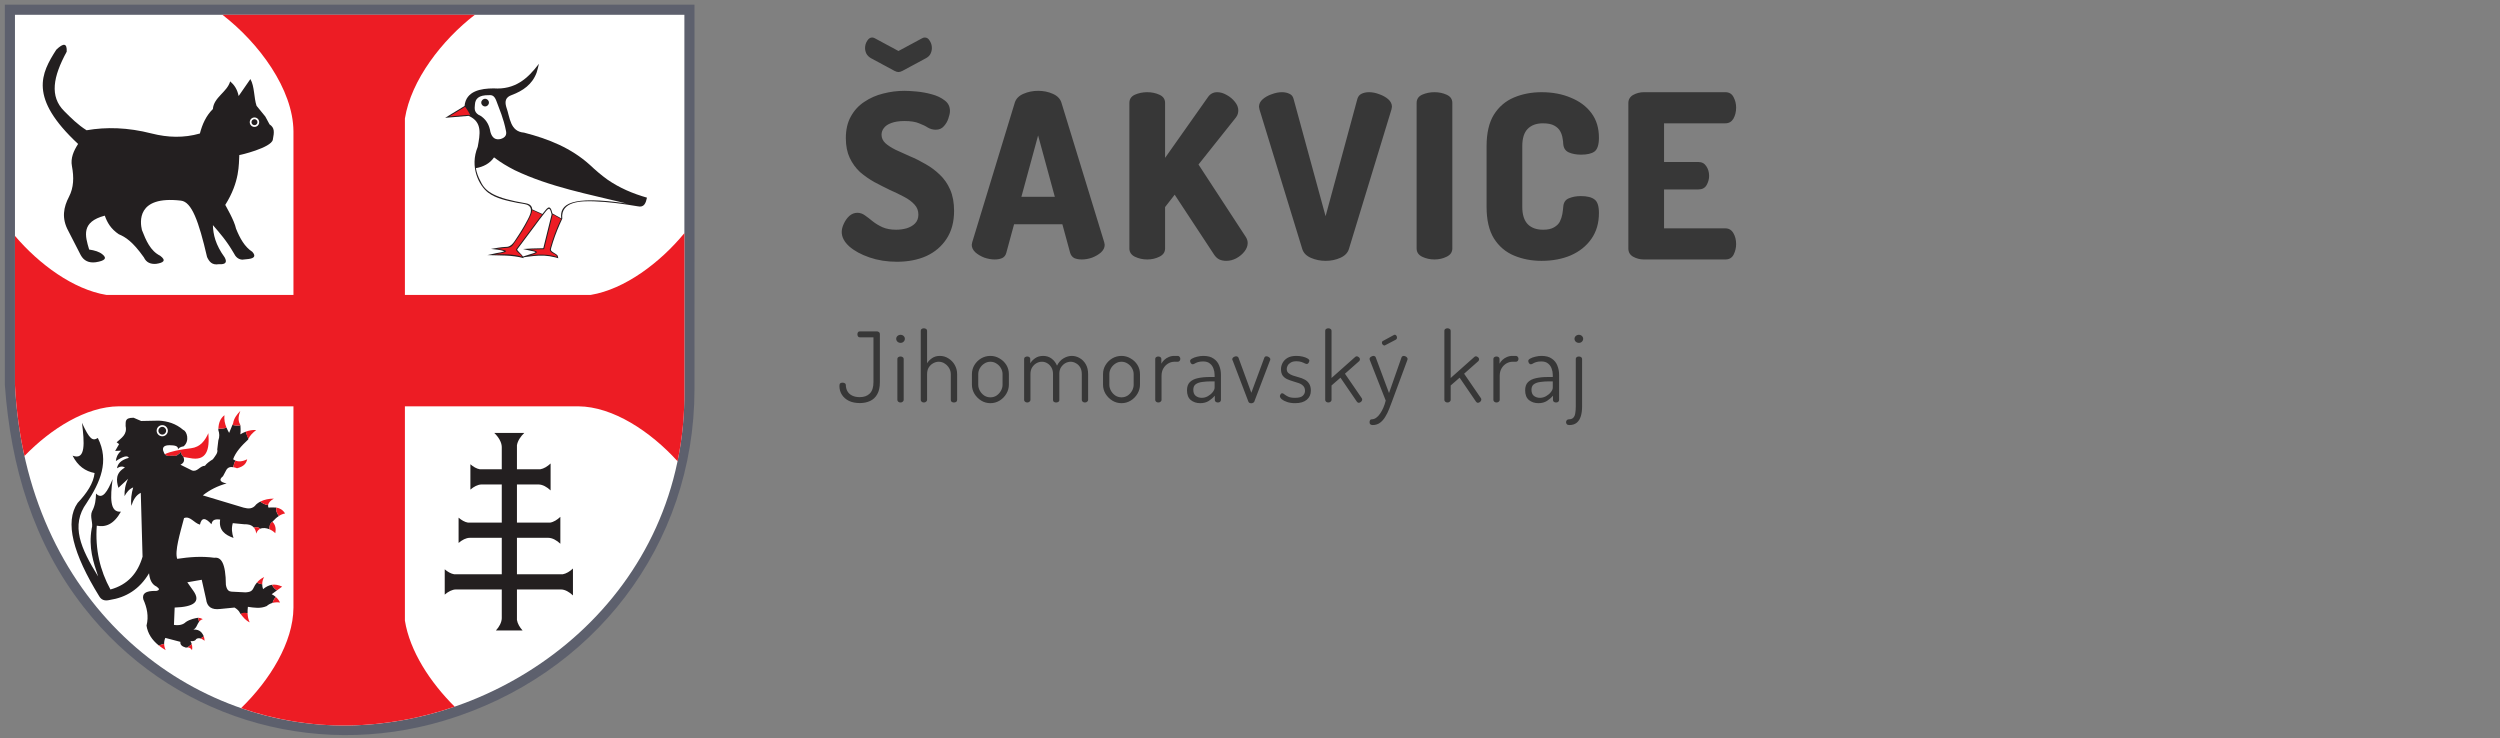
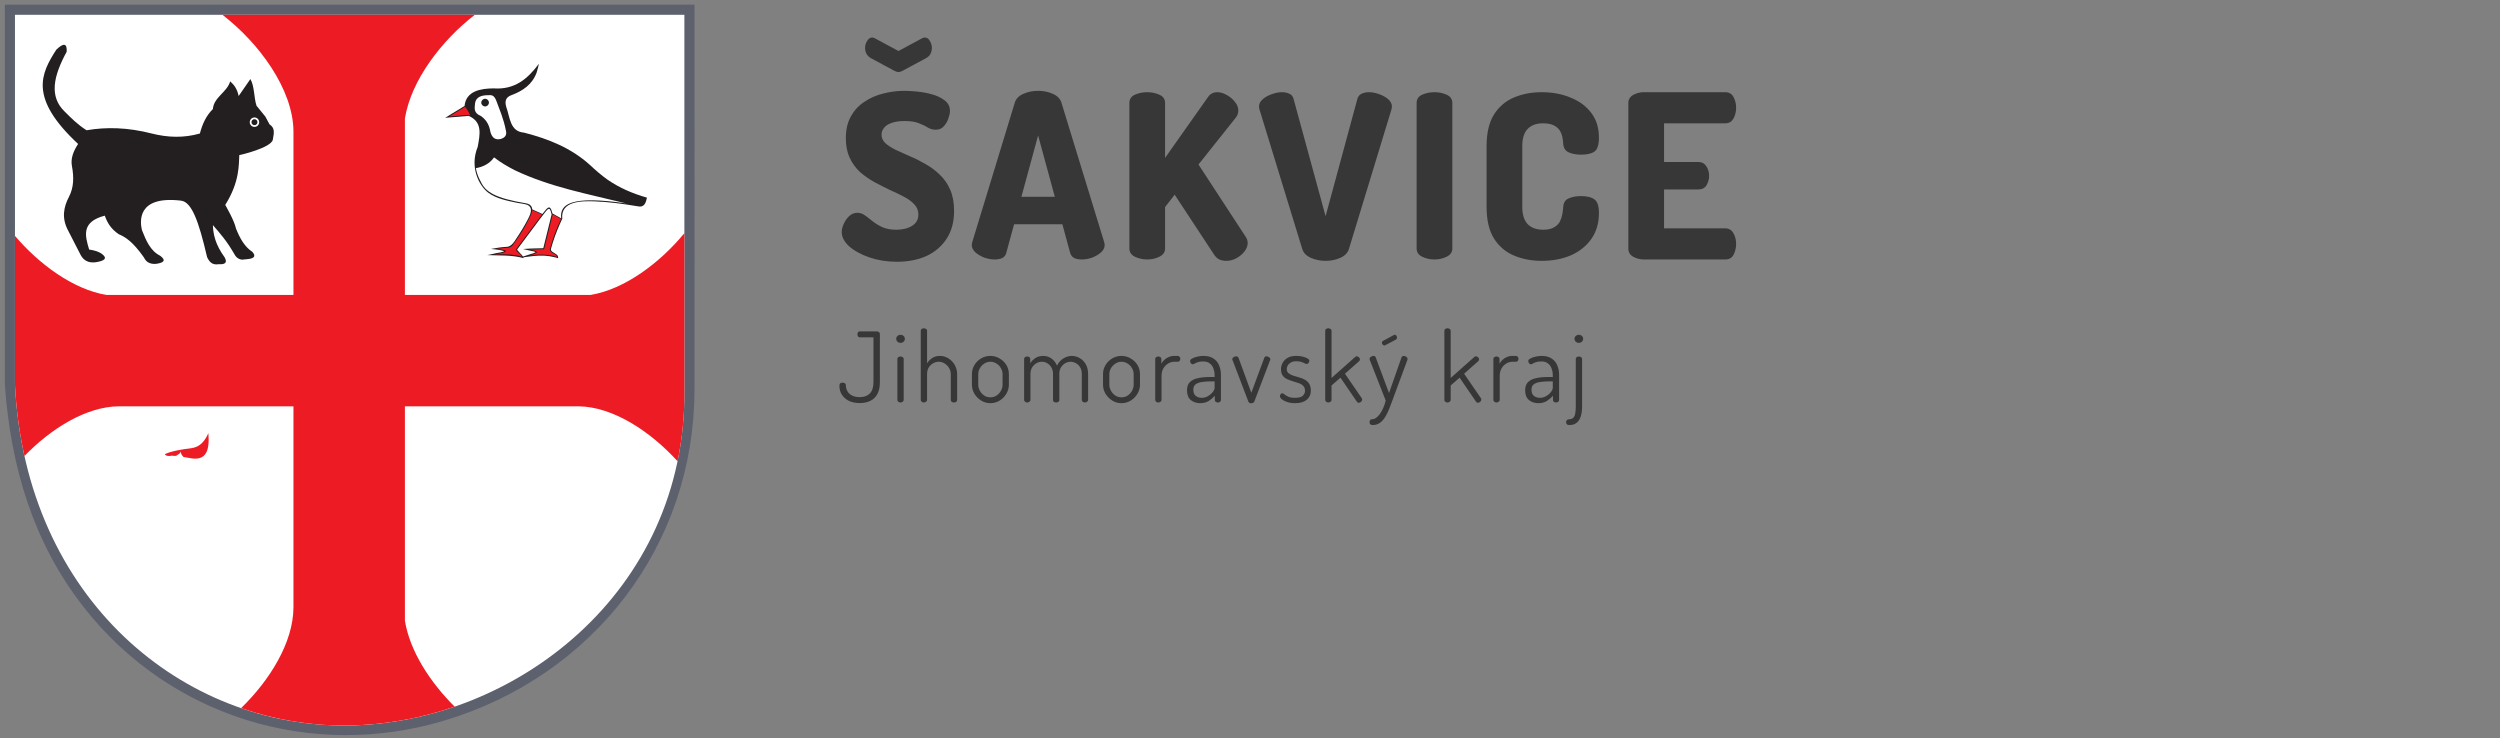
<svg xmlns="http://www.w3.org/2000/svg" width="437" height="129" viewBox="0 0 437 129" fill="none">
  <rect x="0" y="0" width="437" height="129" fill="#808080" stroke="none" />
  <path d="M156.773 45.755C155.04 45.755 153.44 45.502 151.973 44.995C150.506 44.489 149.333 43.849 148.453 43.075C147.573 42.276 147.133 41.435 147.133 40.556C147.133 40.102 147.253 39.622 147.493 39.115C147.733 38.582 148.053 38.129 148.453 37.755C148.88 37.382 149.346 37.196 149.853 37.196C150.333 37.196 150.773 37.342 151.173 37.636C151.6 37.929 152.053 38.276 152.533 38.675C153.04 39.075 153.613 39.422 154.253 39.715C154.92 40.009 155.72 40.156 156.653 40.156C157.266 40.156 157.866 40.075 158.453 39.916C159.066 39.729 159.56 39.449 159.933 39.075C160.333 38.675 160.533 38.156 160.533 37.516C160.533 36.822 160.306 36.236 159.853 35.755C159.4 35.249 158.786 34.795 158.013 34.395C157.266 33.995 156.44 33.596 155.533 33.196C154.653 32.769 153.76 32.316 152.853 31.835C151.946 31.329 151.106 30.742 150.333 30.076C149.586 29.382 148.986 28.555 148.533 27.596C148.08 26.636 147.853 25.489 147.853 24.155C147.853 22.662 148.146 21.395 148.733 20.355C149.32 19.289 150.106 18.436 151.093 17.796C152.08 17.129 153.173 16.649 154.373 16.355C155.6 16.035 156.84 15.876 158.093 15.876C158.626 15.876 159.333 15.915 160.213 15.995C161.093 16.076 161.973 16.235 162.853 16.476C163.76 16.715 164.52 17.076 165.133 17.555C165.746 18.009 166.053 18.622 166.053 19.395C166.053 19.742 165.96 20.182 165.773 20.715C165.613 21.222 165.346 21.675 164.973 22.076C164.626 22.476 164.16 22.675 163.573 22.675C163.093 22.675 162.64 22.555 162.213 22.316C161.813 22.049 161.293 21.796 160.653 21.555C160.04 21.289 159.186 21.155 158.093 21.155C157.16 21.155 156.386 21.276 155.773 21.515C155.186 21.729 154.76 22.022 154.493 22.395C154.226 22.742 154.093 23.129 154.093 23.555C154.093 24.116 154.32 24.609 154.773 25.035C155.226 25.436 155.826 25.822 156.573 26.195C157.346 26.542 158.173 26.916 159.053 27.316C159.96 27.689 160.866 28.142 161.773 28.675C162.68 29.182 163.506 29.796 164.253 30.515C165.026 31.235 165.64 32.115 166.093 33.156C166.546 34.196 166.773 35.435 166.773 36.876C166.773 38.795 166.333 40.422 165.453 41.755C164.6 43.062 163.426 44.062 161.933 44.755C160.44 45.422 158.72 45.755 156.773 45.755ZM157.053 12.595C156.866 12.595 156.64 12.529 156.373 12.396L152.213 10.155C151.866 9.942 151.613 9.689 151.453 9.395C151.293 9.075 151.213 8.742 151.213 8.395C151.213 7.942 151.333 7.529 151.573 7.155C151.813 6.755 152.106 6.555 152.453 6.555C152.586 6.555 152.733 6.595 152.893 6.675L157.053 8.915L161.213 6.675C161.373 6.595 161.52 6.555 161.653 6.555C162.026 6.555 162.32 6.755 162.533 7.155C162.773 7.529 162.893 7.942 162.893 8.395C162.893 8.742 162.813 9.075 162.653 9.395C162.52 9.689 162.266 9.942 161.893 10.155L157.733 12.396C157.466 12.529 157.24 12.595 157.053 12.595ZM173.861 45.355C173.301 45.355 172.701 45.249 172.061 45.035C171.448 44.795 170.928 44.489 170.501 44.115C170.075 43.715 169.861 43.276 169.861 42.795C169.861 42.715 169.888 42.569 169.941 42.355L177.381 17.956C177.595 17.262 178.101 16.742 178.901 16.395C179.701 16.049 180.555 15.876 181.461 15.876C182.395 15.876 183.248 16.049 184.021 16.395C184.821 16.742 185.328 17.262 185.541 17.956L193.021 42.355C193.075 42.569 193.101 42.715 193.101 42.795C193.101 43.276 192.888 43.715 192.461 44.115C192.035 44.489 191.515 44.795 190.901 45.035C190.288 45.249 189.688 45.355 189.101 45.355C188.595 45.355 188.155 45.276 187.781 45.115C187.435 44.929 187.195 44.622 187.061 44.196L185.701 39.196H177.261L175.901 44.196C175.795 44.622 175.555 44.929 175.181 45.115C174.808 45.276 174.368 45.355 173.861 45.355ZM178.541 34.395H184.381L181.461 23.675L178.541 34.395ZM200.536 45.355C199.763 45.355 199.043 45.196 198.376 44.876C197.736 44.556 197.416 44.075 197.416 43.435V17.995C197.416 17.329 197.736 16.849 198.376 16.555C199.043 16.262 199.763 16.116 200.536 16.116C201.309 16.116 202.016 16.262 202.656 16.555C203.323 16.849 203.656 17.329 203.656 17.995V27.596L211.136 16.995C211.536 16.409 212.083 16.116 212.776 16.116C213.309 16.116 213.856 16.276 214.416 16.596C215.003 16.916 215.483 17.316 215.856 17.796C216.256 18.276 216.456 18.782 216.456 19.316C216.456 19.476 216.429 19.662 216.376 19.875C216.323 20.089 216.216 20.302 216.056 20.515L209.496 28.756L217.776 41.435C217.989 41.782 218.096 42.129 218.096 42.475C218.096 42.982 217.909 43.475 217.536 43.956C217.163 44.435 216.683 44.836 216.096 45.156C215.536 45.449 214.949 45.596 214.336 45.596C213.909 45.596 213.509 45.516 213.136 45.355C212.763 45.169 212.443 44.862 212.176 44.435L205.336 34.035L203.656 36.196V43.435C203.656 44.075 203.323 44.556 202.656 44.876C202.016 45.196 201.309 45.355 200.536 45.355ZM231.712 45.596C230.805 45.596 229.952 45.422 229.152 45.075C228.352 44.729 227.845 44.209 227.632 43.516L220.152 19.116C220.099 18.902 220.072 18.756 220.072 18.675C220.072 18.169 220.285 17.729 220.712 17.355C221.139 16.982 221.659 16.689 222.272 16.476C222.912 16.235 223.512 16.116 224.072 16.116C224.579 16.116 225.019 16.209 225.392 16.395C225.765 16.555 226.005 16.849 226.112 17.276L231.712 37.795L237.272 17.276C237.405 16.849 237.645 16.555 237.992 16.395C238.365 16.209 238.805 16.116 239.312 16.116C239.899 16.116 240.499 16.235 241.112 16.476C241.725 16.689 242.245 16.982 242.672 17.355C243.099 17.729 243.312 18.169 243.312 18.675C243.312 18.729 243.299 18.796 243.272 18.875C243.272 18.956 243.259 19.035 243.232 19.116L235.792 43.516C235.579 44.209 235.072 44.729 234.272 45.075C233.499 45.422 232.645 45.596 231.712 45.596ZM250.747 45.355C249.973 45.355 249.253 45.196 248.587 44.876C247.947 44.556 247.627 44.075 247.627 43.435V17.995C247.627 17.329 247.947 16.849 248.587 16.555C249.253 16.262 249.973 16.116 250.747 16.116C251.52 16.116 252.227 16.262 252.867 16.555C253.533 16.849 253.867 17.329 253.867 17.995V43.435C253.867 44.075 253.533 44.556 252.867 44.876C252.227 45.196 251.52 45.355 250.747 45.355ZM269.454 45.596C267.72 45.596 266.12 45.289 264.654 44.675C263.187 44.062 262.014 43.062 261.134 41.675C260.28 40.289 259.854 38.449 259.854 36.156V25.555C259.854 23.262 260.28 21.422 261.134 20.035C262.014 18.649 263.187 17.649 264.654 17.035C266.12 16.422 267.72 16.116 269.454 16.116C271.374 16.116 273.08 16.436 274.574 17.076C276.094 17.689 277.294 18.582 278.174 19.756C279.054 20.929 279.494 22.369 279.494 24.076C279.494 25.276 279.24 26.076 278.734 26.476C278.227 26.849 277.44 27.035 276.374 27.035C275.547 27.035 274.827 26.902 274.214 26.636C273.627 26.369 273.307 25.875 273.254 25.155C273.254 24.889 273.214 24.555 273.134 24.155C273.08 23.756 272.947 23.355 272.734 22.956C272.52 22.555 272.174 22.222 271.694 21.956C271.214 21.689 270.547 21.555 269.694 21.555C268.547 21.555 267.654 21.889 267.014 22.555C266.4 23.195 266.094 24.195 266.094 25.555V36.156C266.094 37.516 266.414 38.529 267.054 39.196C267.694 39.836 268.587 40.156 269.734 40.156C270.534 40.156 271.16 40.022 271.614 39.755C272.094 39.489 272.44 39.156 272.654 38.755C272.867 38.329 273.014 37.889 273.094 37.435C273.174 36.982 273.227 36.556 273.254 36.156C273.307 35.409 273.627 34.916 274.214 34.675C274.827 34.409 275.534 34.276 276.334 34.276C277.427 34.276 278.227 34.475 278.734 34.876C279.24 35.249 279.494 36.035 279.494 37.236C279.494 38.995 279.054 40.502 278.174 41.755C277.294 43.009 276.094 43.969 274.574 44.636C273.08 45.276 271.374 45.596 269.454 45.596ZM287.355 45.355C286.688 45.355 286.061 45.196 285.475 44.876C284.915 44.556 284.635 44.075 284.635 43.435V18.035C284.635 17.395 284.915 16.916 285.475 16.596C286.061 16.276 286.688 16.116 287.355 16.116H301.595C302.261 16.116 302.741 16.409 303.035 16.995C303.328 17.555 303.475 18.155 303.475 18.796C303.475 19.542 303.315 20.195 302.995 20.756C302.675 21.289 302.208 21.555 301.595 21.555H290.875V28.316H296.875C297.488 28.316 297.955 28.569 298.275 29.076C298.595 29.555 298.755 30.116 298.755 30.756C298.755 31.289 298.608 31.822 298.315 32.355C298.021 32.862 297.541 33.115 296.875 33.115H290.875V39.916H301.595C302.208 39.916 302.675 40.196 302.995 40.755C303.315 41.289 303.475 41.929 303.475 42.675C303.475 43.316 303.328 43.929 303.035 44.516C302.741 45.075 302.261 45.355 301.595 45.355H287.355ZM150.3 70.457C149.575 70.457 148.946 70.333 148.413 70.084C147.88 69.823 147.467 69.466 147.172 69.013C146.877 68.559 146.73 68.043 146.73 67.466C146.73 67.239 146.775 67.086 146.866 67.007C146.968 66.927 147.11 66.888 147.291 66.888C147.427 66.888 147.552 66.921 147.665 66.99C147.79 67.058 147.852 67.171 147.852 67.329C147.863 67.749 147.965 68.117 148.158 68.434C148.351 68.752 148.628 68.996 148.991 69.165C149.354 69.335 149.779 69.421 150.266 69.421C151.025 69.421 151.615 69.211 152.034 68.791C152.465 68.361 152.68 67.704 152.68 66.82V58.965H150.283C150.158 58.965 150.056 58.914 149.977 58.812C149.909 58.699 149.875 58.575 149.875 58.438C149.875 58.314 149.903 58.2 149.96 58.099C150.028 57.985 150.136 57.928 150.283 57.928H153.292C153.417 57.928 153.53 57.968 153.632 58.047C153.745 58.115 153.802 58.223 153.802 58.37V66.82C153.802 67.704 153.643 68.412 153.326 68.945C153.02 69.477 152.601 69.862 152.068 70.1C151.547 70.338 150.957 70.457 150.3 70.457ZM157.421 59.934C157.217 59.934 157.036 59.867 156.877 59.73C156.73 59.583 156.656 59.413 156.656 59.221C156.656 59.028 156.73 58.864 156.877 58.727C157.036 58.592 157.217 58.523 157.421 58.523C157.625 58.523 157.801 58.592 157.948 58.727C158.095 58.864 158.169 59.028 158.169 59.221C158.169 59.413 158.095 59.583 157.948 59.73C157.801 59.867 157.625 59.934 157.421 59.934ZM157.404 70.356C157.257 70.356 157.126 70.31 157.013 70.219C156.911 70.129 156.86 70.027 156.86 69.913V62.739C156.86 62.603 156.911 62.502 157.013 62.434C157.126 62.354 157.257 62.315 157.404 62.315C157.563 62.315 157.693 62.354 157.795 62.434C157.908 62.502 157.965 62.603 157.965 62.739V69.913C157.965 70.027 157.908 70.129 157.795 70.219C157.693 70.31 157.563 70.356 157.404 70.356ZM161.492 70.356C161.344 70.356 161.214 70.31 161.101 70.219C160.999 70.129 160.948 70.027 160.948 69.913V57.809C160.948 57.673 160.999 57.572 161.101 57.504C161.214 57.424 161.344 57.385 161.492 57.385C161.65 57.385 161.781 57.424 161.883 57.504C161.996 57.572 162.053 57.673 162.053 57.809V63.505C162.245 63.176 162.529 62.881 162.903 62.62C163.277 62.349 163.741 62.212 164.297 62.212C164.841 62.212 165.339 62.36 165.793 62.654C166.257 62.938 166.626 63.323 166.898 63.81C167.17 64.287 167.306 64.819 167.306 65.409V69.913C167.306 70.061 167.249 70.174 167.136 70.254C167.022 70.322 166.892 70.356 166.745 70.356C166.62 70.356 166.495 70.322 166.371 70.254C166.257 70.174 166.201 70.061 166.201 69.913V65.409C166.201 65.034 166.104 64.683 165.912 64.355C165.719 64.026 165.464 63.76 165.147 63.556C164.829 63.34 164.478 63.233 164.093 63.233C163.753 63.233 163.424 63.323 163.107 63.505C162.801 63.675 162.546 63.918 162.342 64.236C162.149 64.553 162.053 64.944 162.053 65.409V69.913C162.053 70.027 161.996 70.129 161.883 70.219C161.781 70.31 161.65 70.356 161.492 70.356ZM173.122 70.475C172.544 70.475 172.011 70.327 171.524 70.032C171.036 69.727 170.64 69.33 170.334 68.843C170.039 68.344 169.892 67.811 169.892 67.245V65.409C169.892 64.831 170.033 64.303 170.317 63.828C170.611 63.34 171.002 62.949 171.49 62.654C171.988 62.36 172.532 62.212 173.122 62.212C173.7 62.212 174.232 62.36 174.72 62.654C175.218 62.938 175.615 63.318 175.91 63.794C176.204 64.269 176.352 64.808 176.352 65.409V67.245C176.352 67.8 176.204 68.327 175.91 68.826C175.615 69.324 175.218 69.727 174.72 70.032C174.232 70.327 173.7 70.475 173.122 70.475ZM173.122 69.454C173.518 69.454 173.875 69.353 174.193 69.148C174.51 68.933 174.765 68.656 174.958 68.316C175.15 67.975 175.247 67.618 175.247 67.245V65.409C175.247 65.034 175.15 64.683 174.958 64.355C174.776 64.026 174.521 63.76 174.193 63.556C173.875 63.34 173.518 63.233 173.122 63.233C172.725 63.233 172.368 63.34 172.051 63.556C171.733 63.76 171.478 64.026 171.286 64.355C171.093 64.683 170.997 65.034 170.997 65.409V67.245C170.997 67.618 171.093 67.975 171.286 68.316C171.478 68.656 171.733 68.933 172.051 69.148C172.379 69.353 172.736 69.454 173.122 69.454ZM179.56 70.356C179.413 70.356 179.283 70.31 179.169 70.219C179.067 70.129 179.016 70.027 179.016 69.913V62.739C179.016 62.603 179.067 62.502 179.169 62.434C179.283 62.354 179.413 62.315 179.56 62.315C179.708 62.315 179.832 62.354 179.934 62.434C180.036 62.502 180.087 62.603 180.087 62.739V63.505C180.28 63.176 180.563 62.881 180.937 62.62C181.323 62.349 181.793 62.212 182.348 62.212C182.915 62.212 183.408 62.371 183.828 62.688C184.247 63.006 184.558 63.414 184.762 63.913C185.057 63.334 185.437 62.91 185.901 62.638C186.377 62.354 186.859 62.212 187.347 62.212C187.834 62.212 188.293 62.337 188.723 62.587C189.166 62.836 189.523 63.199 189.795 63.675C190.067 64.139 190.203 64.717 190.203 65.409V69.913C190.203 70.027 190.146 70.129 190.033 70.219C189.931 70.31 189.8 70.356 189.642 70.356C189.494 70.356 189.364 70.31 189.251 70.219C189.149 70.129 189.098 70.027 189.098 69.913V65.409C189.098 64.921 189.001 64.519 188.808 64.201C188.616 63.884 188.367 63.646 188.061 63.487C187.766 63.318 187.465 63.233 187.159 63.233C186.831 63.233 186.513 63.318 186.207 63.487C185.913 63.657 185.663 63.901 185.459 64.219C185.267 64.525 185.171 64.893 185.171 65.323V69.93C185.171 70.078 185.108 70.186 184.983 70.254C184.87 70.322 184.746 70.356 184.61 70.356C184.485 70.356 184.36 70.322 184.235 70.254C184.122 70.186 184.066 70.078 184.066 69.93V65.341C184.066 64.933 183.975 64.57 183.794 64.252C183.612 63.935 183.374 63.686 183.08 63.505C182.796 63.323 182.479 63.233 182.127 63.233C181.799 63.233 181.481 63.318 181.175 63.487C180.869 63.657 180.614 63.907 180.41 64.236C180.218 64.553 180.121 64.944 180.121 65.409V69.913C180.121 70.027 180.065 70.129 179.951 70.219C179.849 70.31 179.719 70.356 179.56 70.356ZM196.039 70.475C195.461 70.475 194.928 70.327 194.441 70.032C193.953 69.727 193.557 69.33 193.251 68.843C192.956 68.344 192.809 67.811 192.809 67.245V65.409C192.809 64.831 192.95 64.303 193.234 63.828C193.528 63.34 193.919 62.949 194.407 62.654C194.905 62.36 195.449 62.212 196.039 62.212C196.617 62.212 197.149 62.36 197.637 62.654C198.135 62.938 198.532 63.318 198.827 63.794C199.121 64.269 199.269 64.808 199.269 65.409V67.245C199.269 67.8 199.121 68.327 198.827 68.826C198.532 69.324 198.135 69.727 197.637 70.032C197.149 70.327 196.617 70.475 196.039 70.475ZM196.039 69.454C196.435 69.454 196.792 69.353 197.11 69.148C197.427 68.933 197.682 68.656 197.875 68.316C198.067 67.975 198.164 67.618 198.164 67.245V65.409C198.164 65.034 198.067 64.683 197.875 64.355C197.693 64.026 197.438 63.76 197.11 63.556C196.792 63.34 196.435 63.233 196.039 63.233C195.642 63.233 195.285 63.34 194.968 63.556C194.65 63.76 194.395 64.026 194.203 64.355C194.01 64.683 193.914 65.034 193.914 65.409V67.245C193.914 67.618 194.01 67.975 194.203 68.316C194.395 68.656 194.65 68.933 194.968 69.148C195.296 69.353 195.653 69.454 196.039 69.454ZM202.477 70.356C202.33 70.356 202.2 70.31 202.086 70.219C201.984 70.129 201.933 70.027 201.933 69.913V62.739C201.933 62.603 201.984 62.502 202.086 62.434C202.2 62.354 202.33 62.315 202.477 62.315C202.625 62.315 202.749 62.354 202.851 62.434C202.953 62.502 203.004 62.603 203.004 62.739V63.572C203.129 63.334 203.299 63.114 203.514 62.91C203.73 62.706 203.985 62.541 204.279 62.416C204.574 62.281 204.908 62.212 205.282 62.212H205.877C206.002 62.212 206.104 62.264 206.183 62.365C206.274 62.468 206.319 62.587 206.319 62.722C206.319 62.87 206.274 62.995 206.183 63.096C206.104 63.187 206.002 63.233 205.877 63.233H205.282C204.908 63.233 204.546 63.334 204.194 63.538C203.854 63.742 203.577 64.026 203.361 64.388C203.146 64.751 203.038 65.193 203.038 65.715V69.913C203.038 70.027 202.982 70.129 202.868 70.219C202.766 70.31 202.636 70.356 202.477 70.356ZM209.798 70.475C209.152 70.475 208.602 70.293 208.149 69.93C207.707 69.556 207.486 68.99 207.486 68.231C207.486 67.607 207.65 67.131 207.979 66.802C208.319 66.463 208.783 66.23 209.373 66.106C209.973 65.969 210.665 65.901 211.447 65.901H212.314V65.51C212.314 65.136 212.246 64.774 212.11 64.422C211.985 64.06 211.775 63.765 211.481 63.538C211.197 63.3 210.806 63.181 210.308 63.181C209.934 63.181 209.628 63.221 209.39 63.3C209.152 63.38 208.965 63.465 208.829 63.556C208.693 63.635 208.579 63.675 208.489 63.675C208.353 63.675 208.239 63.606 208.149 63.471C208.069 63.334 208.03 63.21 208.03 63.096C208.03 62.938 208.149 62.796 208.387 62.672C208.625 62.535 208.919 62.428 209.271 62.349C209.633 62.258 209.99 62.212 210.342 62.212C211.101 62.212 211.702 62.371 212.144 62.688C212.597 62.995 212.92 63.397 213.113 63.895C213.317 64.394 213.419 64.927 213.419 65.493V69.913C213.419 70.038 213.368 70.146 213.266 70.237C213.175 70.316 213.045 70.356 212.875 70.356C212.739 70.356 212.614 70.316 212.501 70.237C212.399 70.146 212.348 70.038 212.348 69.913V69.165C212.064 69.505 211.713 69.811 211.294 70.084C210.874 70.344 210.376 70.475 209.798 70.475ZM210.07 69.54C210.444 69.54 210.801 69.443 211.141 69.251C211.481 69.058 211.758 68.826 211.974 68.553C212.2 68.27 212.314 68.004 212.314 67.754V66.666H211.6C211.09 66.666 210.602 66.701 210.138 66.769C209.684 66.825 209.31 66.956 209.016 67.159C208.732 67.364 208.591 67.686 208.591 68.129C208.591 68.616 208.732 68.973 209.016 69.2C209.31 69.426 209.662 69.54 210.07 69.54ZM218.733 70.492C218.609 70.492 218.501 70.469 218.41 70.424C218.32 70.378 218.257 70.31 218.223 70.219L215.486 63.045C215.464 63.023 215.441 62.983 215.418 62.926C215.407 62.87 215.401 62.825 215.401 62.791C215.401 62.7 215.435 62.615 215.503 62.535C215.583 62.456 215.673 62.394 215.775 62.349C215.889 62.303 215.991 62.281 216.081 62.281C216.172 62.281 216.251 62.303 216.319 62.349C216.399 62.383 216.455 62.445 216.489 62.535L218.733 68.656L220.977 62.603C221 62.513 221.04 62.439 221.096 62.383C221.153 62.315 221.244 62.281 221.368 62.281C221.459 62.281 221.555 62.303 221.657 62.349C221.759 62.394 221.85 62.456 221.929 62.535C222.009 62.603 222.048 62.688 222.048 62.791C222.048 62.836 222.043 62.887 222.031 62.944C222.02 62.989 222.003 63.023 221.98 63.045L219.243 70.219C219.209 70.299 219.141 70.361 219.039 70.406C218.949 70.463 218.847 70.492 218.733 70.492ZM226.399 70.475C225.866 70.475 225.396 70.406 224.988 70.27C224.591 70.135 224.28 69.976 224.053 69.794C223.838 69.602 223.73 69.421 223.73 69.251C223.73 69.171 223.747 69.097 223.781 69.029C223.815 68.95 223.86 68.882 223.917 68.826C223.985 68.769 224.053 68.74 224.121 68.74C224.246 68.74 224.382 68.808 224.529 68.945C224.688 69.069 224.903 69.2 225.175 69.335C225.458 69.472 225.855 69.54 226.365 69.54C227.011 69.54 227.464 69.421 227.725 69.183C227.986 68.933 228.116 68.65 228.116 68.332C228.116 67.959 228.014 67.669 227.81 67.466C227.617 67.25 227.357 67.086 227.028 66.972C226.711 66.859 226.371 66.751 226.008 66.65C225.657 66.547 225.317 66.423 224.988 66.275C224.671 66.128 224.41 65.918 224.206 65.647C224.013 65.363 223.917 64.989 223.917 64.525C223.917 64.162 224.008 63.805 224.189 63.453C224.37 63.102 224.654 62.807 225.039 62.569C225.436 62.331 225.957 62.212 226.603 62.212C226.977 62.212 227.34 62.252 227.691 62.331C228.042 62.411 228.326 62.519 228.541 62.654C228.768 62.779 228.881 62.915 228.881 63.062C228.881 63.108 228.858 63.181 228.813 63.283C228.779 63.374 228.728 63.453 228.66 63.522C228.592 63.59 228.513 63.623 228.422 63.623C228.331 63.623 228.207 63.584 228.048 63.505C227.901 63.425 227.708 63.346 227.47 63.267C227.232 63.187 226.949 63.148 226.62 63.148C226.212 63.148 225.883 63.221 225.634 63.368C225.385 63.516 225.203 63.691 225.09 63.895C224.977 64.1 224.92 64.298 224.92 64.49C224.92 64.808 225.022 65.052 225.226 65.222C225.43 65.391 225.691 65.533 226.008 65.647C226.337 65.749 226.677 65.85 227.028 65.953C227.391 66.043 227.731 66.174 228.048 66.344C228.377 66.513 228.637 66.751 228.83 67.058C229.034 67.364 229.136 67.772 229.136 68.281C229.136 68.95 228.898 69.483 228.422 69.879C227.946 70.276 227.272 70.475 226.399 70.475ZM232.191 70.356C232.044 70.356 231.914 70.31 231.8 70.219C231.698 70.129 231.647 70.027 231.647 69.913V57.809C231.647 57.673 231.698 57.572 231.8 57.504C231.914 57.424 232.044 57.385 232.191 57.385C232.35 57.385 232.48 57.424 232.582 57.504C232.696 57.572 232.752 57.673 232.752 57.809V66.072L236.9 62.383C236.991 62.315 237.076 62.281 237.155 62.281C237.246 62.281 237.331 62.309 237.41 62.365C237.501 62.411 237.575 62.473 237.631 62.553C237.688 62.62 237.716 62.706 237.716 62.807C237.716 62.864 237.705 62.921 237.682 62.977C237.671 63.023 237.643 63.068 237.597 63.114L235.098 65.323L238.039 69.608C238.085 69.675 238.107 69.755 238.107 69.846C238.107 69.925 238.079 70.01 238.022 70.1C237.966 70.191 237.886 70.265 237.784 70.322C237.694 70.378 237.603 70.406 237.512 70.406C237.376 70.406 237.263 70.338 237.172 70.203L234.316 66.02L232.752 67.38V69.913C232.752 70.027 232.696 70.129 232.582 70.219C232.48 70.31 232.35 70.356 232.191 70.356ZM239.927 74.299C239.78 74.299 239.655 74.26 239.553 74.18C239.451 74.112 239.4 73.988 239.4 73.806C239.4 73.671 239.429 73.552 239.485 73.45C239.542 73.347 239.633 73.296 239.757 73.296C240.029 73.296 240.29 73.212 240.539 73.041C240.789 72.871 241.021 72.628 241.236 72.311C241.452 72.004 241.644 71.653 241.814 71.257C241.984 70.871 242.12 70.457 242.222 70.016L239.434 62.91C239.412 62.842 239.4 62.785 239.4 62.739C239.4 62.638 239.434 62.553 239.502 62.484C239.582 62.405 239.672 62.343 239.774 62.297C239.888 62.241 239.99 62.212 240.08 62.212C240.171 62.212 240.25 62.235 240.318 62.281C240.398 62.315 240.449 62.371 240.471 62.45L242.8 68.707L244.993 62.45C245.027 62.371 245.078 62.315 245.146 62.281C245.214 62.235 245.288 62.212 245.367 62.212C245.458 62.212 245.554 62.235 245.656 62.281C245.77 62.326 245.86 62.388 245.928 62.468C246.008 62.547 246.047 62.643 246.047 62.757C246.047 62.813 246.036 62.864 246.013 62.91L243.378 70.032C243.208 70.486 243.027 70.962 242.834 71.46C242.642 71.959 242.415 72.418 242.154 72.838C241.905 73.268 241.599 73.62 241.236 73.891C240.874 74.163 240.437 74.299 239.927 74.299ZM242.001 60.394C241.888 60.394 241.786 60.343 241.695 60.24C241.605 60.139 241.559 60.031 241.559 59.917C241.559 59.759 241.622 59.651 241.746 59.594L243.65 58.557C243.707 58.523 243.752 58.507 243.786 58.507C243.911 58.507 244.007 58.557 244.075 58.66C244.155 58.761 244.194 58.875 244.194 58.999C244.194 59.169 244.126 59.294 243.99 59.373L242.171 60.325C242.149 60.337 242.12 60.354 242.086 60.377C242.052 60.388 242.024 60.394 242.001 60.394ZM253.019 70.356C252.872 70.356 252.742 70.31 252.628 70.219C252.526 70.129 252.475 70.027 252.475 69.913V57.809C252.475 57.673 252.526 57.572 252.628 57.504C252.742 57.424 252.872 57.385 253.019 57.385C253.178 57.385 253.308 57.424 253.41 57.504C253.524 57.572 253.58 57.673 253.58 57.809V66.072L257.728 62.383C257.819 62.315 257.904 62.281 257.983 62.281C258.074 62.281 258.159 62.309 258.238 62.365C258.329 62.411 258.403 62.473 258.459 62.553C258.516 62.62 258.544 62.706 258.544 62.807C258.544 62.864 258.533 62.921 258.51 62.977C258.499 63.023 258.471 63.068 258.425 63.114L255.926 65.323L258.867 69.608C258.913 69.675 258.935 69.755 258.935 69.846C258.935 69.925 258.907 70.01 258.85 70.1C258.794 70.191 258.714 70.265 258.612 70.322C258.522 70.378 258.431 70.406 258.34 70.406C258.204 70.406 258.091 70.338 258 70.203L255.144 66.02L253.58 67.38V69.913C253.58 70.027 253.524 70.129 253.41 70.219C253.308 70.31 253.178 70.356 253.019 70.356ZM261.589 70.356C261.441 70.356 261.311 70.31 261.198 70.219C261.096 70.129 261.045 70.027 261.045 69.913V62.739C261.045 62.603 261.096 62.502 261.198 62.434C261.311 62.354 261.441 62.315 261.589 62.315C261.736 62.315 261.861 62.354 261.963 62.434C262.065 62.502 262.116 62.603 262.116 62.739V63.572C262.24 63.334 262.41 63.114 262.626 62.91C262.841 62.706 263.096 62.541 263.391 62.416C263.685 62.281 264.02 62.212 264.394 62.212H264.989C265.113 62.212 265.215 62.264 265.295 62.365C265.385 62.468 265.431 62.587 265.431 62.722C265.431 62.87 265.385 62.995 265.295 63.096C265.215 63.187 265.113 63.233 264.989 63.233H264.394C264.02 63.233 263.657 63.334 263.306 63.538C262.966 63.742 262.688 64.026 262.473 64.388C262.257 64.751 262.15 65.193 262.15 65.715V69.913C262.15 70.027 262.093 70.129 261.98 70.219C261.878 70.31 261.747 70.356 261.589 70.356ZM268.909 70.475C268.263 70.475 267.714 70.293 267.26 69.93C266.818 69.556 266.597 68.99 266.597 68.231C266.597 67.607 266.762 67.131 267.09 66.802C267.43 66.463 267.895 66.23 268.484 66.106C269.085 65.969 269.776 65.901 270.558 65.901H271.425V65.51C271.425 65.136 271.357 64.774 271.221 64.422C271.097 64.06 270.887 63.765 270.592 63.538C270.309 63.3 269.918 63.181 269.419 63.181C269.045 63.181 268.739 63.221 268.501 63.3C268.263 63.38 268.076 63.465 267.94 63.556C267.804 63.635 267.691 63.675 267.6 63.675C267.464 63.675 267.351 63.606 267.26 63.471C267.181 63.334 267.141 63.21 267.141 63.096C267.141 62.938 267.26 62.796 267.498 62.672C267.736 62.535 268.031 62.428 268.382 62.349C268.745 62.258 269.102 62.212 269.453 62.212C270.213 62.212 270.813 62.371 271.255 62.688C271.709 62.995 272.032 63.397 272.224 63.895C272.428 64.394 272.53 64.927 272.53 65.493V69.913C272.53 70.038 272.479 70.146 272.377 70.237C272.287 70.316 272.156 70.356 271.986 70.356C271.85 70.356 271.726 70.316 271.612 70.237C271.51 70.146 271.459 70.038 271.459 69.913V69.165C271.176 69.505 270.825 69.811 270.405 70.084C269.986 70.344 269.487 70.475 268.909 70.475ZM269.181 69.54C269.555 69.54 269.912 69.443 270.252 69.251C270.592 69.058 270.87 68.826 271.085 68.553C271.312 68.27 271.425 68.004 271.425 67.754V66.666H270.711C270.201 66.666 269.714 66.701 269.249 66.769C268.796 66.825 268.422 66.956 268.127 67.159C267.844 67.364 267.702 67.686 267.702 68.129C267.702 68.616 267.844 68.973 268.127 69.2C268.422 69.426 268.773 69.54 269.181 69.54ZM274.323 74.299C274.119 74.299 273.972 74.249 273.881 74.147C273.791 74.044 273.745 73.931 273.745 73.806C273.745 73.648 273.796 73.523 273.898 73.433C273.989 73.342 274.097 73.296 274.221 73.296C274.584 73.296 274.85 73.2 275.02 73.007C275.202 72.815 275.315 72.549 275.36 72.209C275.417 71.88 275.445 71.506 275.445 71.087V62.739C275.445 62.603 275.496 62.502 275.598 62.434C275.7 62.354 275.831 62.315 275.989 62.315C276.148 62.315 276.278 62.354 276.38 62.434C276.494 62.502 276.55 62.603 276.55 62.739V71.087C276.55 71.71 276.477 72.265 276.329 72.752C276.182 73.24 275.944 73.62 275.615 73.891C275.287 74.163 274.856 74.299 274.323 74.299ZM275.989 59.934C275.785 59.934 275.604 59.867 275.445 59.73C275.298 59.583 275.224 59.413 275.224 59.221C275.224 59.028 275.298 58.864 275.445 58.727C275.604 58.592 275.785 58.523 275.989 58.523C276.193 58.523 276.369 58.592 276.516 58.727C276.664 58.864 276.737 59.028 276.737 59.221C276.737 59.413 276.664 59.583 276.516 59.73C276.369 59.867 276.193 59.934 275.989 59.934Z" fill="#373737" />
  <path fill-rule="evenodd" clip-rule="evenodd" d="M0.849 0.821H121.397C121.397 23.235 121.415 45.649 121.397 68.062C121.382 95.365 103.675 118.164 77.624 125.968C54.415 132.921 29.608 125.275 14.638 106.134C5.768 94.808 1.879 81.502 0.849 67.314V0.821Z" fill="#5D606D" />
  <path fill-rule="evenodd" clip-rule="evenodd" d="M2.615 2.582H119.63V68.049C120.026 103.653 89.772 126.386 60.972 126.814C32.173 127.24 4.51 104.895 2.615 67.248V2.582Z" fill="white" />
  <path fill-rule="evenodd" clip-rule="evenodd" d="M91.418 44.843L92.77 44.41C93.06 44.324 93.379 44.245 93.628 44.077C93.382 43.937 93.063 43.894 92.792 43.844L91.418 43.525L92.99 43.435L94.966 43.388C95.446 41.429 95.941 39.465 96.421 37.501C96.135 36.236 95.966 36.233 95.248 37.158C94.566 38.001 93.936 38.883 93.284 39.753L93.141 39.944L92.708 40.525L92.129 41.295L90.41 43.596C90.326 43.772 91.253 44.516 91.418 44.843ZM94.203 11.146C94.079 11.669 93.969 12.193 93.797 12.704C93.045 14.744 91.418 15.878 89.438 16.617C88.394 16.982 88.199 17.682 88.496 18.699C89.163 20.558 89.134 22.997 91.612 23.185C95.86 24.28 99.804 25.843 103.103 28.819C104.085 29.743 105.089 30.612 106.182 31.395C108.319 32.872 110.606 33.835 113.091 34.55C112.889 35.476 112.611 36.33 111.468 36.06C108.935 35.639 106.402 35.283 103.829 35.195C101.641 35.12 97.964 35.142 98.286 38.225C98.129 38.551 97.979 38.879 97.84 39.209C97.253 40.545 96.747 41.916 96.358 43.322C96.337 43.415 96.303 43.514 96.293 43.609C96.26 44.056 97.279 44.3 97.502 44.728L97.587 45.144L97.157 45.017L97.011 44.978C96.384 44.817 95.743 44.724 95.094 44.687C93.855 44.636 92.686 44.813 91.476 44.984L91.538 45.129C89.435 44.541 87.349 44.689 85.205 44.594L86.755 44.248C87.213 44.168 87.738 44.108 88.166 43.917C87.375 43.635 86.638 43.62 85.821 43.512C86.664 43.375 87.514 43.199 88.364 43.16C89.548 43.214 89.984 42.022 90.761 40.925C91.109 40.382 91.447 39.832 91.763 39.266C92.261 38.263 93.617 36.422 92.136 35.791C91.597 35.622 91.014 35.567 90.465 35.467C88.617 35.091 86.696 34.697 85.344 33.682C83.713 32.446 82.06 29.177 83.504 25.676C83.9 23.482 84.38 21.338 81.917 20.25C81.008 20.33 80.103 20.404 79.19 20.483L78.977 20.499L78.761 20.515L77.811 20.596L78.622 20.101L78.97 19.883L79.15 19.777L81.205 18.523C81.455 15.875 84.094 15.461 86.279 15.45C90.01 15.71 92.242 13.762 94.203 11.146Z" fill="#231F20" />
  <path fill-rule="evenodd" clip-rule="evenodd" d="M34.941 23.336C35.362 21.712 36.026 20.229 37.213 19.06C37.349 17.017 39.721 16.087 40.234 14.22C40.926 14.81 41.476 15.587 41.715 16.786C42.396 15.798 43.078 14.81 43.767 13.82C44.508 15.094 44.372 17.106 44.845 18.494C45.35 19.119 45.871 19.746 46.377 20.372C46.63 20.829 46.876 21.285 47.117 21.741C47.993 22.332 47.968 23.009 47.689 24.421C47.418 25.83 41.846 27.155 41.832 27.098C41.726 28.674 41.949 31.717 39.376 35.816C39.486 36.059 40.941 38.483 41.26 39.975C41.938 41.654 42.766 43.155 44.108 44.02C44.735 44.724 44.511 45.141 43.419 45.277C43.063 45.31 42.7 45.35 42.338 45.389C41.615 45.33 41.172 44.879 40.864 44.245C39.585 42.04 38.401 40.721 37.213 39.348C37.265 40.994 37.657 42.766 39.27 44.989C39.724 45.807 39.497 46.263 38.239 46.184C37.041 46.382 36.568 45.719 36.195 44.931C34.728 38.613 33.504 35.293 31.638 35.073C23.801 34.147 24.498 38.894 24.806 40.202C25.528 42.046 26.283 43.851 27.995 44.704C29.131 45.547 28.578 45.939 27.254 46.127C26.346 46.181 25.579 45.92 25.151 44.989C23.178 42.202 21.917 41.43 20.763 40.943C19.363 40.006 18.732 38.877 18.318 37.695C14.165 38.789 14.858 41.201 15.584 43.62C16.544 43.761 17.369 44.004 17.922 44.474C18.747 45.136 18.351 45.59 16.724 45.843C15.525 45.995 14.652 45.581 14.11 44.592C13.385 43.184 12.662 41.78 11.947 40.373C10.72 38.135 11.116 36.198 12.062 34.391C12.886 32.804 12.948 31.024 12.574 29.034C12.311 27.659 12.864 26.38 13.652 25.161C4.939 17.055 7.205 12.81 9.836 8.692C11.126 7.441 11.739 7.552 11.658 9.035C9.261 13.434 8.66 16.855 11.207 19.405C12.431 20.633 13.616 21.82 15.133 22.77C18.567 22.174 22.313 22.26 26.518 23.336C29.325 24.051 32.133 24.142 34.941 23.336Z" fill="#231F20" />
  <path fill-rule="evenodd" clip-rule="evenodd" d="M44.482 20.53C44.94 20.53 45.306 20.902 45.306 21.358C45.306 21.815 44.94 22.185 44.482 22.185C44.027 22.185 43.657 21.815 43.657 21.358C43.657 20.902 44.027 20.53 44.482 20.53Z" fill="white" />
  <path fill-rule="evenodd" clip-rule="evenodd" d="M83.009 2.582C77.269 6.999 71.851 13.995 70.777 20.719V51.549H103.268C109.206 50.559 115.367 45.933 119.63 40.756V68.049C119.685 72.442 119.267 76.642 118.435 80.626C113.699 75.411 107.142 71.073 101.098 71.025H70.777V108.48C71.624 113.795 75.187 119.271 79.475 123.523C73.453 125.594 67.178 126.719 60.973 126.814C54.551 126.91 48.183 125.869 42.143 123.779C47.157 118.905 51.252 112.314 51.296 106.229V71.025H20.752C15.063 71.073 8.927 74.905 4.276 79.707C3.399 75.762 2.835 71.61 2.615 67.248V41.232C6.856 46.217 12.827 50.594 18.578 51.549H51.296V22.968C51.248 15.595 45.259 7.496 38.874 2.582H83.009Z" fill="#ED1C24" />
  <path fill-rule="evenodd" clip-rule="evenodd" d="M44.482 20.836C44.772 20.836 45.002 21.069 45.002 21.359C45.002 21.648 44.772 21.879 44.482 21.879C44.192 21.879 43.958 21.648 43.958 21.359C43.958 21.069 44.192 20.836 44.482 20.836Z" fill="#231F20" />
  <path fill-rule="evenodd" clip-rule="evenodd" d="M84.095 20.299C82.808 19.757 82.951 19.011 83.017 18.278C83.072 17.306 83.615 16.601 85.495 16.634C86.155 16.575 86.496 16.878 86.818 17.781C87.284 19.095 88.009 20.617 88.46 22.953C88.567 23.54 88.383 24.027 87.533 24.291C86.613 24.518 86.008 24.108 85.722 23.057C85.55 22.046 85.176 21.082 84.095 20.299Z" fill="white" />
  <path fill-rule="evenodd" clip-rule="evenodd" d="M84.799 17.268C85.165 17.268 85.465 17.569 85.465 17.935C85.465 18.305 85.165 18.605 84.799 18.605C84.424 18.605 84.124 18.305 84.124 17.935C84.124 17.569 84.424 17.268 84.799 17.268Z" fill="#231F20" />
  <path fill-rule="evenodd" clip-rule="evenodd" d="M81.305 18.664C81.652 19.119 81.957 19.625 82.214 20.191C82.126 20.147 82.041 20.108 81.946 20.07C80.813 20.167 79.674 20.264 78.537 20.359C79.457 19.793 80.381 19.231 81.305 18.664Z" fill="#ED1C24" />
-   <path fill-rule="evenodd" clip-rule="evenodd" d="M91.638 75.682C91.014 76.273 90.487 77.057 90.362 77.823V82.031H94.438C95.068 81.925 95.717 81.518 96.245 81.016V85.726C95.633 85.139 94.856 84.692 94.145 84.685H90.362V91.356H96.143C96.776 91.26 97.418 90.85 97.95 90.344V95.047C97.337 94.464 96.568 94.017 95.849 94.01H90.362V100.387H98.353C98.983 100.277 99.628 99.874 100.153 99.376V104.079C99.54 103.495 98.771 103.041 98.056 103.037H90.362V108.363C90.465 109.012 90.857 109.672 91.352 110.211H86.682C87.261 109.58 87.697 108.796 87.709 108.059V103.037H79.692C79.032 103.041 78.329 103.43 77.738 103.939V99.515C78.244 99.955 78.831 100.292 79.406 100.387H87.709V94.01H82.115C81.455 94.013 80.751 94.398 80.161 94.907V90.484C80.663 90.92 81.249 91.268 81.818 91.356H87.709V84.685H84.175C83.515 84.692 82.811 85.073 82.225 85.586V81.151C82.723 81.591 83.31 81.935 83.882 82.031H87.709V78.131C87.697 77.281 87.111 76.35 86.4 75.682H91.638Z" fill="#231F20" />
  <path fill-rule="evenodd" clip-rule="evenodd" d="M28.801 79.392C29.897 78.878 31.407 78.593 33.383 78.354C35.054 78.153 35.849 76.98 36.421 75.719C36.659 78.556 36.168 80.704 33.133 80.059C32.767 79.985 32.407 79.919 32.063 79.879C32.059 79.868 32.059 79.854 32.048 79.835C31.722 79.524 31.575 79.208 31.609 78.889C31.528 79.164 31.359 79.355 31.099 79.462C30.766 79.809 30.432 79.681 30.091 79.649C29.292 79.809 28.977 79.649 28.801 79.392Z" fill="#ED1C24" />
-   <path fill-rule="evenodd" clip-rule="evenodd" d="M28.717 112.813C28.717 112.806 28.713 112.795 28.713 112.783L28.717 112.813ZM45.838 102.095C45.838 102.026 45.838 102.026 45.838 102.095V102.095ZM47.641 105.387C47.77 105.35 47.77 105.35 47.641 105.387V105.387ZM28.369 74.311C28.9 74.311 29.343 74.751 29.343 75.293C29.343 75.825 28.9 76.265 28.369 76.265C27.826 76.265 27.382 75.825 27.382 75.293C27.382 74.751 27.826 74.311 28.369 74.311ZM28.369 74.612C28.742 74.612 29.039 74.92 29.039 75.293C29.039 75.663 28.742 75.968 28.369 75.968C27.991 75.968 27.69 75.663 27.69 75.293C27.69 74.92 27.991 74.612 28.369 74.612ZM14.33 73.908C14.762 77.376 15.015 80.549 12.688 79.648C13.593 81.459 14.916 82.375 16.533 82.683C16.346 84.475 15.176 86.205 13.567 87.918C11.276 91.224 12.754 96.795 17.354 104.243C17.691 104.8 18.218 105.112 19.179 104.874C22.013 104.441 24.373 103.034 26.055 100.204C26.169 101.238 26.474 102.124 27.379 102.542C27.932 102.923 27.917 103.173 27.313 103.297C25.319 103.231 24.843 103.84 25.044 104.749C25.696 106.208 26.026 107.718 25.612 109.353C25.817 110.738 26.576 111.875 27.752 112.824C28.046 112.725 28.394 112.615 28.691 112.542C28.683 112.182 28.753 111.838 28.896 111.504C29.776 111.735 30.656 111.963 31.539 112.197C31.458 112.666 31.777 113.003 32.492 113.201C32.591 113.179 32.69 113.168 32.785 113.168C33.031 112.967 33.309 112.747 33.511 112.607C33.427 112.321 33.518 112.549 33.302 112.069C33.826 112.124 34.16 111.995 34.313 111.695C34.548 111.545 34.805 111.523 35.098 111.618C35.248 111.471 35.428 111.339 35.626 111.229C35.406 110.811 35.09 109.98 33.811 110.049C34.361 109.785 34.438 109.148 34.797 108.67C34.735 108.458 34.688 108.231 34.662 107.981C34.229 108.033 33.214 108.231 32.492 108.726C32.016 109.199 31.319 109.367 30.406 109.232C30.447 108.224 30.494 107.212 30.531 106.2C33.896 106.091 35.139 105.178 33.811 103.297C33.452 102.791 33.1 102.29 32.741 101.784C33.577 101.637 34.424 101.491 35.263 101.343C35.512 102.476 35.761 103.613 36.026 104.749C36.179 106.068 36.993 106.636 38.481 106.45C39.317 106.369 40.163 106.285 41 106.2C41.894 106.736 41.908 107.19 42.07 107.333C42.334 107.267 42.795 107.073 43.279 107.208C43.261 106.838 43.287 106.464 43.331 106.072C44.43 106.23 45.523 106.424 46.615 105.943C46.93 105.665 47.271 105.489 47.641 105.387C47.74 105.005 47.931 104.661 48.228 104.368C48.004 104.17 47.758 104.005 47.494 103.869C47.667 103.741 48.422 103.191 48.422 103.191C47.967 102.916 47.704 102.593 47.561 102.212C46.985 102.3 46.461 102.586 45.984 102.983C45.878 102.704 45.838 102.411 45.838 102.124C45.486 102.088 45.189 101.981 44.91 101.831C44.672 102.11 44.471 102.421 44.342 102.729C44.012 103.499 43.462 103.481 42.953 103.547C42.139 103.506 41.318 103.466 40.497 103.422C40.065 103.389 39.654 103.231 39.486 102.227C39.456 98.415 38.646 97.334 37.474 97.499C35.248 97.191 33.104 97.367 30.974 97.685C30.516 96.366 31.436 93.349 32.17 90.563C33.24 90.124 33.892 91.421 34.951 91.707C35.223 90.443 35.894 90.424 36.964 91.641C37.074 91.099 37.308 90.651 38.481 90.82C38.203 92.675 39.317 93.503 40.816 94.031C40.541 93.21 40.428 92.36 40.691 91.447C41.359 91.513 42.033 91.575 42.704 91.641C43.287 91.619 43.95 91.707 44.386 92.228C44.756 92.088 45.127 92.118 45.497 92.422C45.962 92.22 46.56 92.286 47.11 92.521C47.047 91.597 47.513 91.319 47.619 91.201C48 90.773 48.382 90.432 48.755 90.19C48.363 89.721 48.213 89.23 48.312 88.724C47.974 88.717 47.465 88.672 46.93 88.735C46.868 88.588 46.85 88.445 46.868 88.298C46.296 88.211 45.863 87.99 45.526 87.671C45.53 87.697 45.258 87.763 44.786 88.17C44.163 89.024 43.382 88.943 42.583 88.735C40.204 88.024 37.825 87.309 35.454 86.591C36.659 85.634 38.048 84.934 39.61 84.508C38.434 84.267 38.224 83.842 38.98 83.244C39.174 82.888 39.361 82.529 39.548 82.177C39.797 81.723 40.219 81.55 40.82 81.671C40.816 81.671 40.805 81.664 40.794 81.664C40.831 81.254 40.963 80.88 41.165 80.513C41.018 80.447 40.878 80.374 40.75 80.279C41.165 79.069 42.187 77.933 43.397 76.811C43.462 76.577 43.023 75.778 42.95 75.459C42.635 75.58 42.323 75.733 42.008 75.924C42.124 75.459 42.008 74.304 42.026 74.34C41.531 74.421 41.066 74.399 40.625 74.267C40.625 74.267 40.633 74.267 40.633 74.26C40.431 74.729 40.248 75.205 40.054 75.671C39.709 75.088 39.617 74.729 39.592 74.755C39.13 74.912 38.657 74.952 38.173 74.912C38.17 74.993 38.162 75.081 38.162 75.165C38.356 75.737 38.412 76.338 38.162 76.998C38.1 77.522 38.038 78.05 37.975 78.574C38.144 79.142 37.612 79.714 37.213 80.279C36.597 80.659 36.095 81.041 35.831 81.415C34.904 81.426 34.519 82.558 33.562 82.236C32.891 81.898 32.213 81.561 31.539 81.231C32.155 80.938 32.323 80.477 32.048 79.835C31.722 79.523 31.576 79.208 31.609 78.889C31.528 79.164 31.359 79.355 31.099 79.461C30.766 79.809 30.432 79.681 30.091 79.648C28.717 79.912 28.76 79.245 28.519 78.769C28.369 78.138 28.742 77.822 29.648 77.822C30.498 77.837 31.227 77.933 31.099 78.574C31.22 78.296 31.554 78.109 32.11 78.01C33.218 77.057 32.642 75.352 32.048 75.165C30.718 74.018 29.263 73.608 27.752 73.527C26.733 73.549 25.693 73.574 24.674 73.589C24.23 73.402 23.787 73.211 23.351 73.021C21.679 73.006 22.016 73.82 21.957 74.472C22.28 75.983 21.192 76.558 20.385 77.317C20.532 77.416 20.671 77.522 20.821 77.624C20.594 78.028 20.36 78.427 20.128 78.827C20.488 78.805 20.847 78.783 21.199 78.769C20.532 79.377 20.301 79.985 20.253 80.594C21.544 79.743 22.298 79.556 22.522 80.03C21.155 80.396 20.579 81.048 20.448 81.855C20.997 81.503 21.459 81.459 21.833 81.73C20.18 82.69 20.308 83.959 20.697 85.267C21.265 84.736 21.833 84.215 22.398 83.691C21.891 84.695 21.741 85.707 21.767 86.719C22.133 86.077 22.559 85.487 23.281 85.201C22.98 86.272 22.823 87.352 22.966 88.423C23.281 87.393 23.757 86.554 24.608 86.147C24.71 89.874 24.817 93.591 24.919 97.308C24.083 100.174 22.35 102.209 19.304 103.041C17.479 99.709 16.617 96.018 16.918 91.89C18.435 92.191 19.875 91.693 21.14 89.435C19.154 89.647 19.271 86.909 19.688 83.754C18.824 85.821 17.922 87.481 16.786 86.272C16.753 87.309 16.657 88.335 16.09 89.376C15.656 90.326 16.349 91.52 16.027 92.396C15.444 95.732 16.317 98.246 17.16 100.776C14.125 95.875 12.292 91.854 15.147 87.918C17.529 84.303 19.15 80.616 17.101 76.558C16.196 77.123 15.664 76.837 14.33 73.908Z" fill="#231F20" />
-   <path fill-rule="evenodd" clip-rule="evenodd" d="M43.28 107.208C42.796 107.021 42.404 107.095 42.07 107.333C42.492 107.879 42.953 108.465 43.646 108.792C43.408 108.3 43.294 107.765 43.28 107.208ZM48.228 104.368C47.931 104.661 47.741 105.005 47.642 105.387C48.049 105.276 48.492 105.269 48.95 105.321C48.756 104.932 48.518 104.62 48.228 104.368ZM47.561 102.212C47.704 102.593 47.968 102.916 48.422 103.191C48.719 102.979 49.027 102.758 49.324 102.542C48.675 102.234 48.092 102.146 47.561 102.212ZM46.868 88.298C46.296 88.21 45.864 87.99 45.527 87.671C46.219 87.32 47.008 87.162 47.869 87.158C47.249 87.514 46.916 87.891 46.868 88.298ZM48.756 90.189C48.364 89.721 48.214 89.23 48.312 88.723C48.91 88.826 49.43 89.105 49.83 89.75C49.471 89.816 49.115 89.955 48.756 90.189ZM47.11 92.521C47.044 91.839 47.216 91.407 47.642 91.223C48.191 91.795 48.261 92.477 48.122 93.21C47.861 92.931 47.495 92.682 47.11 92.521ZM44.387 92.227C44.757 92.088 45.127 92.118 45.497 92.422C45.178 92.565 44.918 92.844 44.794 93.283C44.735 92.814 44.584 92.477 44.387 92.227ZM41.165 80.513C40.963 80.88 40.831 81.254 40.795 81.664C40.996 81.7 41.209 81.759 41.436 81.854C42.756 81.503 43.06 80.909 43.21 80.279C42.338 80.711 41.693 80.725 41.165 80.513ZM42.95 75.458C43.053 75.909 43.214 76.327 43.434 76.704C43.631 76.195 44.13 75.682 44.786 75.165C44.174 75.132 43.562 75.227 42.95 75.458ZM40.626 74.267C41.066 74.399 41.531 74.421 42.026 74.34C42.004 74.281 41.975 74.223 41.949 74.157C41.528 73.376 41.726 72.603 42.008 71.82C41.428 72.436 40.89 73.09 40.751 73.974C40.71 74.069 40.666 74.165 40.626 74.267ZM38.174 74.912C38.658 74.952 39.13 74.912 39.592 74.754C39.299 74.054 39.149 73.329 39.233 72.577C38.493 73.146 38.218 73.966 38.174 74.912ZM34.798 108.678C34.736 108.458 34.688 108.231 34.662 107.981C34.944 108.003 35.205 108.084 35.454 108.224C35.15 108.319 34.952 108.487 34.798 108.678ZM35.099 111.618C35.249 111.471 35.428 111.339 35.627 111.229C35.696 111.456 35.747 111.717 35.762 112.006C35.531 111.815 35.304 111.691 35.099 111.618ZM32.785 113.168C33.031 112.967 33.31 112.746 33.511 112.607C33.607 112.93 33.647 113.275 33.562 113.648C33.383 113.33 33.123 113.164 32.785 113.168ZM27.753 112.824C28.046 112.725 28.394 112.615 28.691 112.541C28.706 112.901 28.79 113.267 28.955 113.648C28.519 113.388 28.119 113.113 27.753 112.824ZM44.911 101.831C45.189 101.981 45.486 102.088 45.838 102.124C45.838 101.662 45.959 101.211 46.179 100.863C45.677 101.091 45.248 101.431 44.911 101.831Z" fill="#ED1C24" />
  <path fill-rule="evenodd" clip-rule="evenodd" d="M96.597 37.463C96.6 37.475 96.607 37.489 96.612 37.505C96.109 39.527 95.607 41.542 95.109 43.562C94.233 43.584 93.375 43.604 92.506 43.621C94.28 43.872 94.28 44.218 92.506 44.663C94.144 44.422 95.772 44.41 97.359 44.891C97.326 44.29 95.897 44.301 96.142 43.448C96.637 41.629 97.293 39.92 98.063 38.284L96.597 37.463ZM93.03 36.73L94.745 37.505C93.25 39.502 91.755 41.508 90.255 43.505C89.98 43.923 91.084 44.361 91.238 44.861C89.761 44.436 88.199 44.379 86.389 44.488C88.617 44.139 89.379 43.806 86.913 43.505C87.429 43.448 87.946 43.342 88.467 43.333C89.002 43.322 89.464 43.221 89.79 42.64C90.828 41.224 91.766 39.759 92.506 38.196C92.781 37.668 93.005 37.162 93.03 36.73Z" fill="#ED1C24" />
  <path fill-rule="evenodd" clip-rule="evenodd" d="M109.492 35.563C99.749 34.117 97.785 35.701 98.103 38.173L96.567 37.312C96.113 35.312 95.472 36.668 94.874 37.328C94.856 37.355 94.837 37.38 94.815 37.405L93.034 36.599C93.008 36.122 92.73 35.673 91.931 35.539C86.539 34.63 84.86 33.558 84.024 31.729C83.574 30.912 83.306 30.139 83.182 29.393C84.45 29.174 85.611 28.602 86.359 27.51C87.499 28.39 88.701 29.099 89.981 29.753C96.135 32.695 102.909 33.941 109.492 35.563Z" fill="white" />
</svg>